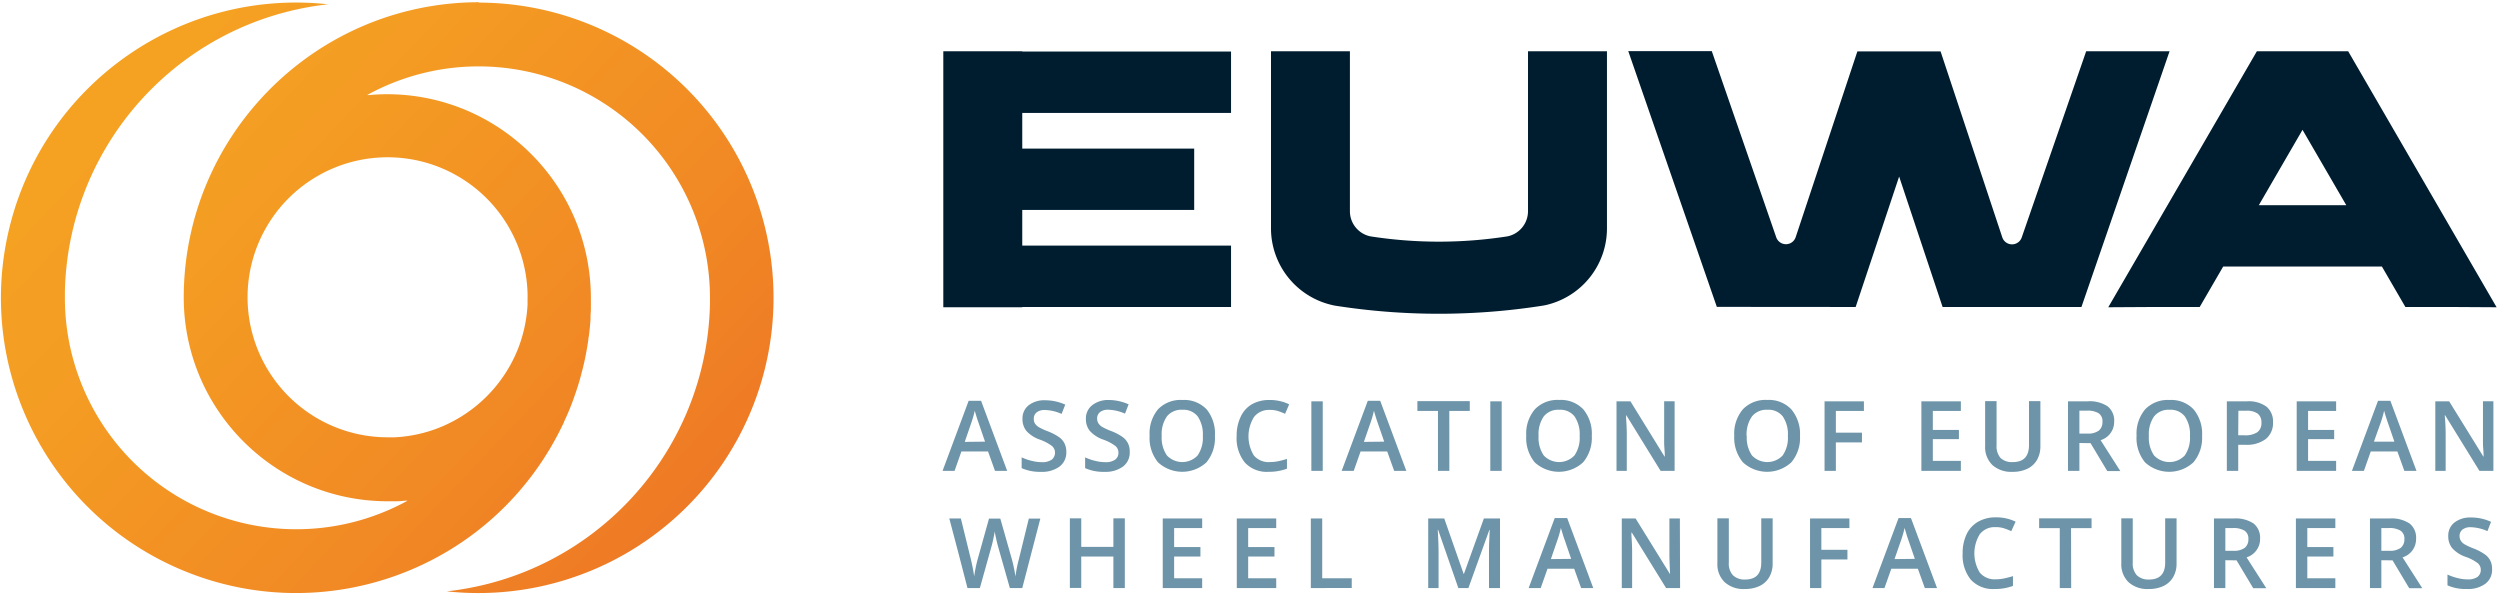
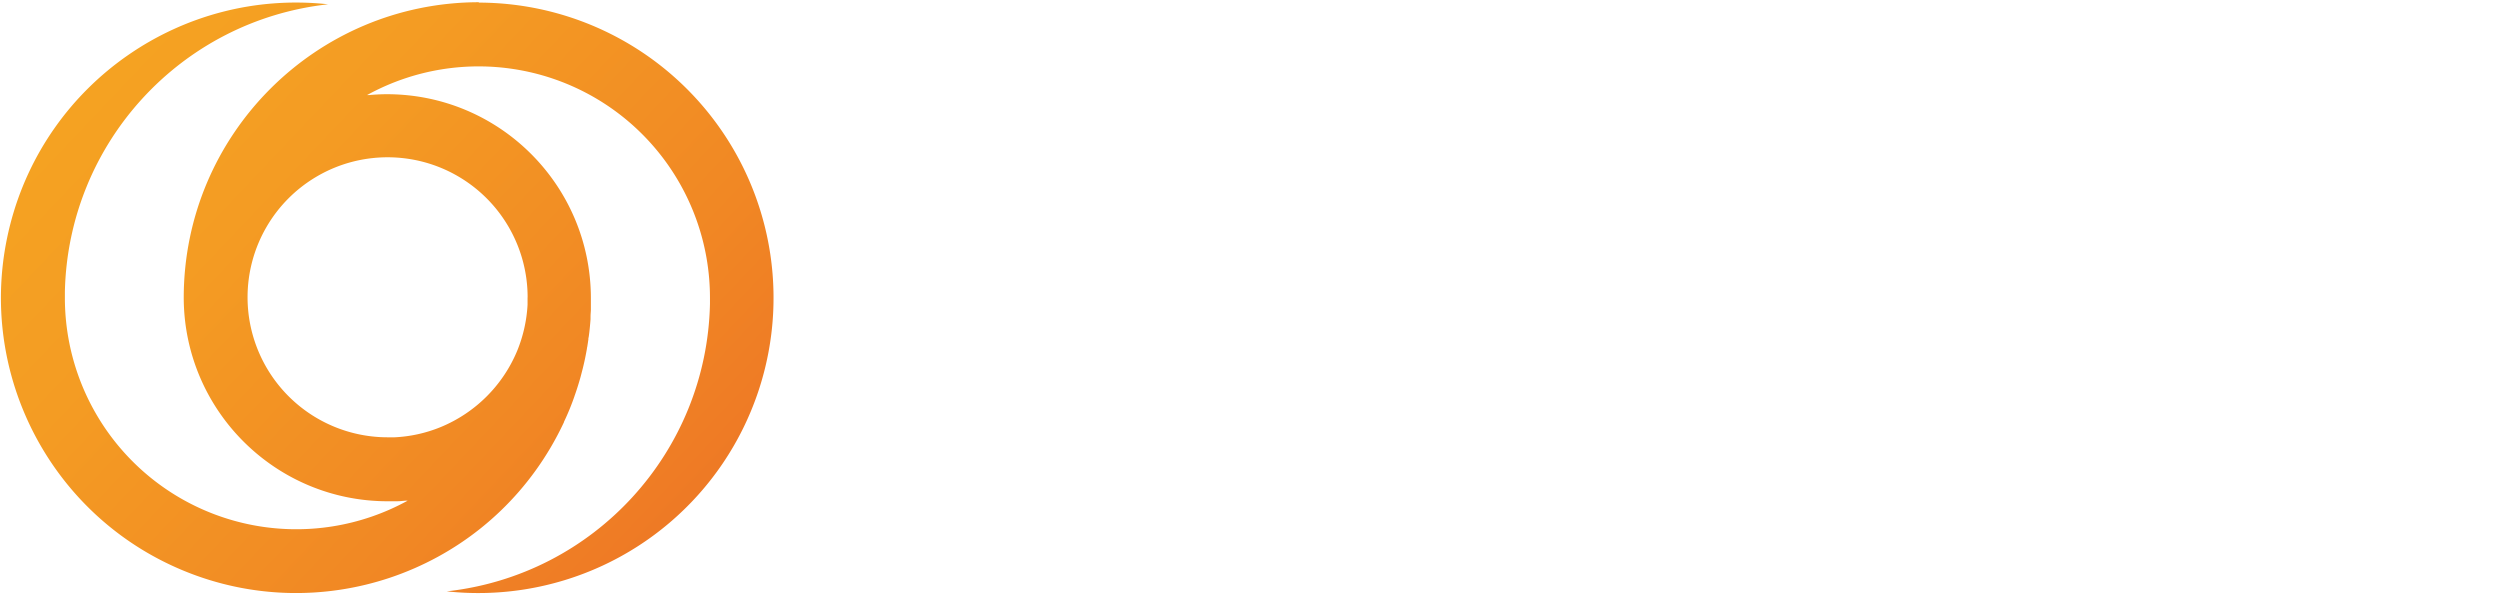
<svg xmlns="http://www.w3.org/2000/svg" width="168" height="40" viewBox="0 0 168 40">
  <defs>
    <linearGradient id="a" x1="8.081%" x2="92.005%" y1="18.294%" y2="81.654%">
      <stop offset="0%" stop-color="#F5A322" />
      <stop offset="29%" stop-color="#F49C23" />
      <stop offset="73%" stop-color="#F18824" />
      <stop offset="100%" stop-color="#EE7825" />
    </linearGradient>
  </defs>
  <g fill="none" fill-rule="nonzero">
-     <path fill="#001D30" d="M82.726 7.588V3.462h-14.03v-.017H63.39v17.203h5.306v-.018h14.03v-4.125h-14.03v-2.396H80.25V9.984H68.696V7.588zM157.797 3.445h-6.135l-9.987 17.203 3.036-.018h3.109l1.577-2.717h10.668l1.577 2.717h3.109l3.021.018-9.975-17.203zm-6.004 10.343l2.936-5.064 2.94 5.064h-5.876zM124.7 20.63l2.922-8.765 2.921 8.765h9.33l5.922-17.185h-5.604l-4.33 12.508a.69.69 0 0 1-1.306 0l-4.149-12.5h-5.59l-4.148 12.49a.69.69 0 0 1-1.306 0l-4.33-12.507h-5.613l5.952 17.186 9.329.008zM102.682 3.445v10.749a1.727 1.727 0 0 1-1.38 1.689 29.919 29.919 0 0 1-9.209 0 1.724 1.724 0 0 1-1.379-1.69V3.446h-5.303v11.897a5.288 5.288 0 0 0 4.181 5.172l.09.02c4.647.733 9.38.733 14.025 0l.097-.02h.014a5.288 5.288 0 0 0 4.17-5.169v-11.9h-5.306z" />
-     <path fill="#6D94A8" d="M66.864 31.642l-.467-1.303h-1.792l-.458 1.303h-.807l1.753-4.706h.836l1.753 4.706h-.818zm-.67-1.963l-.437-1.274a7.022 7.022 0 0 1-.135-.403 7.36 7.36 0 0 1-.117-.406 7.22 7.22 0 0 1-.254.876l-.42 1.222 1.364-.015zM71.656 30.369c.018.381-.15.748-.453.981a1.97 1.97 0 0 1-1.248.357c-.446.015-.89-.07-1.3-.249v-.724c.218.103.446.183.68.236.22.056.446.086.673.088.237.018.473-.043.672-.172a.584.584 0 0 0 .216-.465.584.584 0 0 0-.199-.447 3.077 3.077 0 0 0-.82-.432 2.168 2.168 0 0 1-.904-.585 1.25 1.25 0 0 1-.262-.8 1.122 1.122 0 0 1 .414-.923 1.727 1.727 0 0 1 1.12-.336c.462.002.919.102 1.34.292l-.245.625c-.35-.16-.728-.25-1.113-.263a.877.877 0 0 0-.567.16.54.54 0 0 0-.19.43.584.584 0 0 0 .076.313c.066.1.153.183.254.245.203.115.415.213.634.292.268.102.522.237.757.4.15.11.27.255.35.421.081.174.12.364.115.556zM75.918 30.369c.02.38-.148.747-.45.981a1.975 1.975 0 0 1-1.247.357 2.98 2.98 0 0 1-1.3-.249v-.724c.217.103.446.183.68.236.22.056.446.086.673.088.235.018.47-.043.669-.172a.564.564 0 0 0 .216-.465.584.584 0 0 0-.199-.447 3.047 3.047 0 0 0-.818-.432 2.16 2.16 0 0 1-.906-.585 1.25 1.25 0 0 1-.263-.8c-.015-.357.14-.7.418-.923a1.727 1.727 0 0 1 1.113-.354c.462.003.918.102 1.339.292l-.243.625c-.351-.16-.73-.25-1.116-.263a.853.853 0 0 0-.564.161.535.535 0 0 0-.193.43.584.584 0 0 0 .08.312c.064.1.15.183.25.246.204.114.417.212.637.292.267.101.52.236.754.4.15.11.27.255.354.42.084.18.124.376.116.574zM81.642 29.293a2.56 2.56 0 0 1-.57 1.777 2.402 2.402 0 0 1-3.251 0 2.58 2.58 0 0 1-.567-1.791c-.043-.644.16-1.28.57-1.78a2.11 2.11 0 0 1 1.647-.619 2.063 2.063 0 0 1 1.616.631c.403.503.6 1.14.555 1.782zm-3.576 0c-.032.464.091.926.35 1.312a1.42 1.42 0 0 0 2.066 0 2.1 2.1 0 0 0 .348-1.315c.03-.462-.09-.921-.345-1.309a1.218 1.218 0 0 0-1.028-.444 1.242 1.242 0 0 0-1.04.444c-.26.386-.384.848-.351 1.312zM85.315 27.546a1.265 1.265 0 0 0-1.04.468 2.46 2.46 0 0 0-.015 2.594c.263.305.653.47 1.055.444.196 0 .392-.019.584-.058.187-.041.38-.09.584-.155v.657c-.4.146-.824.217-1.25.21a1.993 1.993 0 0 1-1.58-.625 2.597 2.597 0 0 1-.55-1.782c-.01-.441.08-.879.266-1.28a1.89 1.89 0 0 1 .748-.847 2.337 2.337 0 0 1 1.189-.292c.459-.008.913.092 1.326.292l-.274.637a4.275 4.275 0 0 0-.503-.196 1.838 1.838 0 0 0-.54-.067zM88.123 31.642v-4.674h.765v4.674zM93.688 31.642l-.467-1.303H91.43l-.459 1.303h-.81l1.754-4.706h.836l1.753 4.706h-.816zm-.669-1.963l-.44-1.274a7.58 7.58 0 0 1-.132-.403 7.36 7.36 0 0 1-.117-.406 7.22 7.22 0 0 1-.254.876l-.424 1.222 1.367-.015zM97.396 31.642h-.765v-4.029h-1.382v-.657h3.52v.657h-1.376zM100.148 31.642v-4.674h.766v4.674zM106.968 29.293a2.548 2.548 0 0 1-.585 1.777 2.399 2.399 0 0 1-3.249 0 2.58 2.58 0 0 1-.57-1.791 2.524 2.524 0 0 1 .585-1.78 2.107 2.107 0 0 1 1.633-.622 2.072 2.072 0 0 1 1.616.631c.409.502.612 1.14.57 1.785zm-3.576 0c-.032.464.09.925.347 1.312a1.42 1.42 0 0 0 2.066 0c.26-.387.382-.85.348-1.315a2.107 2.107 0 0 0-.345-1.309 1.213 1.213 0 0 0-1.026-.444 1.242 1.242 0 0 0-1.04.444c-.26.386-.383.848-.35 1.312zM112.534 31.642h-.941l-2.302-3.734h-.018v.208c.032.397.047.76.047 1.09v2.436h-.69v-4.674h.935l2.29 3.71h.021c0-.046 0-.228-.026-.534-.026-.307-.018-.553-.018-.725v-2.454h.702v4.677zM120.96 29.293a2.548 2.548 0 0 1-.584 1.777 2.399 2.399 0 0 1-3.25 0 2.58 2.58 0 0 1-.584-1.791 2.524 2.524 0 0 1 .585-1.78 2.107 2.107 0 0 1 1.633-.622 2.072 2.072 0 0 1 1.616.631c.413.5.622 1.138.584 1.785zm-3.576 0c-.032.464.09.925.347 1.312a1.42 1.42 0 0 0 2.066 0c.26-.387.382-.85.348-1.315a2.107 2.107 0 0 0-.345-1.309 1.207 1.207 0 0 0-1.025-.444 1.242 1.242 0 0 0-1.04.444 2.086 2.086 0 0 0-.363 1.312h.012zM123.37 31.642h-.76v-4.674h2.645v.648h-1.885v1.461h1.753v.652h-1.753zM131.77 31.642h-2.653v-4.674h2.653v.648h-1.884v1.274h1.753v.62h-1.753v1.46h1.884zM137.114 26.956v3.033c.006.317-.07.63-.222.908-.15.26-.375.47-.645.6-.315.147-.66.22-1.008.21a1.89 1.89 0 0 1-1.356-.462 1.677 1.677 0 0 1-.482-1.27v-3.019h.768v2.966c-.025.309.071.616.269.856.227.2.525.298.827.274.72 0 1.082-.38 1.084-1.14v-2.956h.765zM139.735 29.77v1.872h-.765v-4.674h1.323c.472-.036.943.083 1.341.339.303.25.466.633.438 1.025a1.283 1.283 0 0 1-.911 1.248l1.323 2.074h-.876l-1.122-1.873-.75-.011zm0-.634h.532c.273.023.546-.047.774-.2a.722.722 0 0 0 .243-.583.631.631 0 0 0-.26-.585 1.414 1.414 0 0 0-.783-.172h-.506v1.54zM147.98 29.293a2.548 2.548 0 0 1-.584 1.777 2.399 2.399 0 0 1-3.25 0 2.58 2.58 0 0 1-.569-1.791c-.039-.646.17-1.283.585-1.78a2.11 2.11 0 0 1 1.633-.619 2.069 2.069 0 0 1 1.616.631c.407.501.61 1.138.57 1.782zm-3.576 0c-.031.464.09.925.348 1.312a1.42 1.42 0 0 0 2.065 0c.26-.387.383-.85.348-1.315a2.107 2.107 0 0 0-.345-1.309 1.207 1.207 0 0 0-1.025-.444 1.242 1.242 0 0 0-1.04.444c-.26.386-.384.848-.351 1.312zM152.746 28.373c.026.43-.153.847-.482 1.125-.397.285-.88.423-1.368.391h-.488v1.753h-.765v-4.674h1.35c.466-.034.93.092 1.314.359.3.262.463.648.439 1.046zm-2.338.877h.41a1.46 1.46 0 0 0 .876-.205.745.745 0 0 0 .274-.64.733.733 0 0 0-.245-.605c-.228-.15-.5-.22-.771-.198h-.532l-.012 1.648zM156.988 31.642h-2.65v-4.674h2.65v.648h-1.885v1.274h1.753v.62h-1.753v1.46h1.885zM161.572 31.642l-.467-1.303h-1.791l-.459 1.303h-.806l1.753-4.706h.832l1.753 4.706h-.815zm-.669-1.963l-.438-1.274c-.032-.085-.076-.222-.135-.403a5.417 5.417 0 0 1-.116-.406 7.22 7.22 0 0 1-.255.876l-.432 1.207h1.376zM167.556 31.642h-.938l-2.305-3.734h-.027l.018.208c.03.397.044.76.044 1.09v2.436h-.696v-4.674h.93l2.296 3.71h.02c0-.046 0-.228-.026-.534-.026-.307-.017-.553-.017-.725v-2.454h.7v4.677zM68.696 39.517h-.833l-.794-2.794a9.743 9.743 0 0 1-.129-.528 6.178 6.178 0 0 1-.094-.48c-.02.138-.055.316-.102.535-.047.22-.087.38-.12.485l-.777 2.782h-.832l-.605-2.338-.617-2.337h.777l.67 2.729c.105.438.178.826.224 1.168a9.536 9.536 0 0 1 .234-1.154l.763-2.734h.76l.782 2.749c.1.375.178.756.237 1.14.049-.395.126-.786.231-1.17l.666-2.722h.774l-1.215 4.669zM75.588 39.517h-.768v-2.119h-2.16v2.11h-.765v-4.675h.766v1.917h2.159v-1.917h.768zM80.786 39.517h-2.65v-4.675h2.65v.645h-1.884v1.277h1.767v.634h-1.767v1.461h1.884zM85.762 39.517h-2.65v-4.675h2.65v.645h-1.885v1.277h1.768v.634h-1.768v1.461h1.885zM88.088 39.517v-4.675h.765v4.017h1.984v.655zM98.001 39.517l-1.359-3.913h-.026c.038.585.056 1.125.056 1.636v2.277h-.696v-4.675h1.078l1.303 3.725h.018l1.341-3.725h1.084v4.675h-.74V37.2c0-.231 0-.535.018-.91.018-.373.024-.601.032-.68h-.026l-1.408 3.907H98zM106.252 39.517l-.468-1.3h-1.79l-.46 1.3h-.809l1.753-4.704h.836l1.753 4.704h-.815zm-.67-1.961l-.437-1.274a7.304 7.304 0 0 1-.135-.406c-.055-.184-.096-.318-.117-.403-.066.297-.151.59-.254.876l-.42 1.222 1.364-.015zM112.902 39.517h-.941l-2.305-3.732h-.024v.208c.03.397.047.76.047 1.09v2.434h-.695v-4.675h.929l2.296 3.713h.02c0-.05-.014-.228-.025-.537-.012-.31-.02-.55-.02-.722v-2.454h.703l.015 4.675zM119.122 34.833v3.03c.008.317-.068.63-.222.908a1.49 1.49 0 0 1-.643.602c-.315.145-.66.216-1.008.208a1.876 1.876 0 0 1-1.355-.462 1.662 1.662 0 0 1-.485-1.268v-3.018h.768v2.963c-.027.31.07.618.272.856.222.207.52.312.824.292.724 0 1.084-.38 1.084-1.14v-2.971h.765zM122.395 39.517h-.76v-4.675h2.644v.645h-1.884v1.461h1.753v.649h-1.753zM129.348 39.517l-.467-1.3h-1.785l-.46 1.3h-.805l1.753-4.704h.832l1.753 4.704h-.82zm-.669-1.961l-.44-1.274a7.899 7.899 0 0 1-.132-.406c-.056-.184-.097-.318-.117-.403-.067.297-.152.59-.254.876l-.424 1.222 1.367-.015zM134.087 35.423a1.262 1.262 0 0 0-1.04.468 2.46 2.46 0 0 0 0 2.594c.263.305.653.47 1.055.444.196.001.392-.02.584-.061.187-.038.38-.09.585-.152v.657c-.4.145-.823.216-1.248.208a2.001 2.001 0 0 1-1.58-.623 2.603 2.603 0 0 1-.553-1.782c-.01-.441.083-.88.269-1.28a1.89 1.89 0 0 1 .774-.838 2.337 2.337 0 0 1 1.19-.292c.458-.008.913.092 1.326.292l-.292.637a4.228 4.228 0 0 0-.5-.196 1.753 1.753 0 0 0-.57-.076zM139.183 39.517h-.766V35.49h-1.387v-.657h3.523v.657h-1.379zM146.265 34.833v3.03c.008.317-.068.63-.222.908-.15.261-.375.471-.646.602-.315.146-.66.217-1.008.208a1.879 1.879 0 0 1-1.355-.462 1.671 1.671 0 0 1-.482-1.268v-3.018h.768v2.963c-.026.31.07.616.269.856.224.207.523.312.827.292.722 0 1.084-.38 1.084-1.14v-2.971h.765zM149.543 37.647v1.87h-.765v-4.675h1.323c.472-.036.943.083 1.342.339.3.252.462.633.435 1.025.009.572-.362 1.081-.909 1.248l1.324 2.071h-.877l-1.119-1.87-.754-.008zm0-.634h.532c.273.022.546-.048.774-.2a.725.725 0 0 0 .243-.583.631.631 0 0 0-.26-.57 1.42 1.42 0 0 0-.783-.175h-.506v1.528zM156.935 39.517h-2.65v-4.675h2.65v.645h-1.884v1.277h1.753v.634h-1.753v1.461h1.884zM160.027 37.647v1.87h-.766v-4.675h1.324c.472-.036.942.083 1.34.339.303.251.465.633.436 1.025a1.28 1.28 0 0 1-.909 1.248l1.324 2.071h-.877l-1.119-1.87-.753-.008zm0-.634h.531c.273.022.546-.048.775-.2a.725.725 0 0 0 .242-.583.631.631 0 0 0-.26-.57 1.42 1.42 0 0 0-.783-.175h-.505v1.528zM167.468 38.246c.02.38-.148.747-.45.981-.364.255-.803.38-1.247.354a2.983 2.983 0 0 1-1.3-.246v-.724c.218.1.446.18.68.236.22.056.446.086.672.088.237.018.473-.043.672-.172a.584.584 0 0 0 .214-.465.584.584 0 0 0-.196-.447 2.995 2.995 0 0 0-.821-.432 2.16 2.16 0 0 1-.906-.585 1.25 1.25 0 0 1-.263-.8c-.015-.357.14-.7.418-.923a1.727 1.727 0 0 1 1.119-.336c.462 0 .918.1 1.338.292l-.242.625c-.351-.16-.73-.25-1.116-.263a.853.853 0 0 0-.564.16.532.532 0 0 0-.193.427.584.584 0 0 0 .079.313c.063.1.149.185.25.245.205.115.418.213.638.293.267.102.52.238.754.403.15.11.27.254.353.42.079.175.117.364.111.556z" />
    <path fill="url(#a)" d="M32.186.149c-10.951.016-19.824 8.89-19.839 19.842.01 7.559 6.135 13.684 13.694 13.694h.585c.201 0 .374-.02.558-.035-.15 0-.292.026-.453.032.17 0 .339-.024.508-.038h.158A15.55 15.55 0 0 1 4.36 20.014v-.023-.38C4.574 9.644 12.141 1.379 22.05.289 12.23-.78 3.118 5.54.68 15.113c-2.44 9.573 2.536 19.482 11.671 23.243 9.136 3.761 19.646.227 24.654-8.288.323-.55.621-1.116.894-1.698v-.02a16.633 16.633 0 0 0 .716-1.753c0-.02.014-.041.02-.059.137-.39.262-.79.377-1.2l.018-.07c.046-.176.093-.351.137-.527l.026-.108c.097-.397.178-.8.249-1.206 0-.044.014-.088.023-.132.026-.158.05-.318.073-.482 0-.05 0-.102.02-.152.03-.199.053-.397.073-.599.02-.202.038-.406.053-.608v-.172c0-.152.018-.307.023-.459v-.178-.616c-.008-7.562-6.135-13.69-13.697-13.698-.4 0-.794.02-1.186.056h-.155a15.547 15.547 0 0 1 23.041 13.63v.4c-.214 9.967-7.782 18.232-17.691 19.322A19.839 19.839 0 1 0 32.16.175l.026-.026zm3.266 19.842V20.472a9.51 9.51 0 0 1-.69 3.086 9.475 9.475 0 0 1-5.157 5.145 9.323 9.323 0 0 1-3.09.684c-.17.006-.313 0-.47 0a9.417 9.417 0 0 1-9.409-9.408 9.41 9.41 0 1 1 18.82 0l-.004.012z" />
  </g>
</svg>